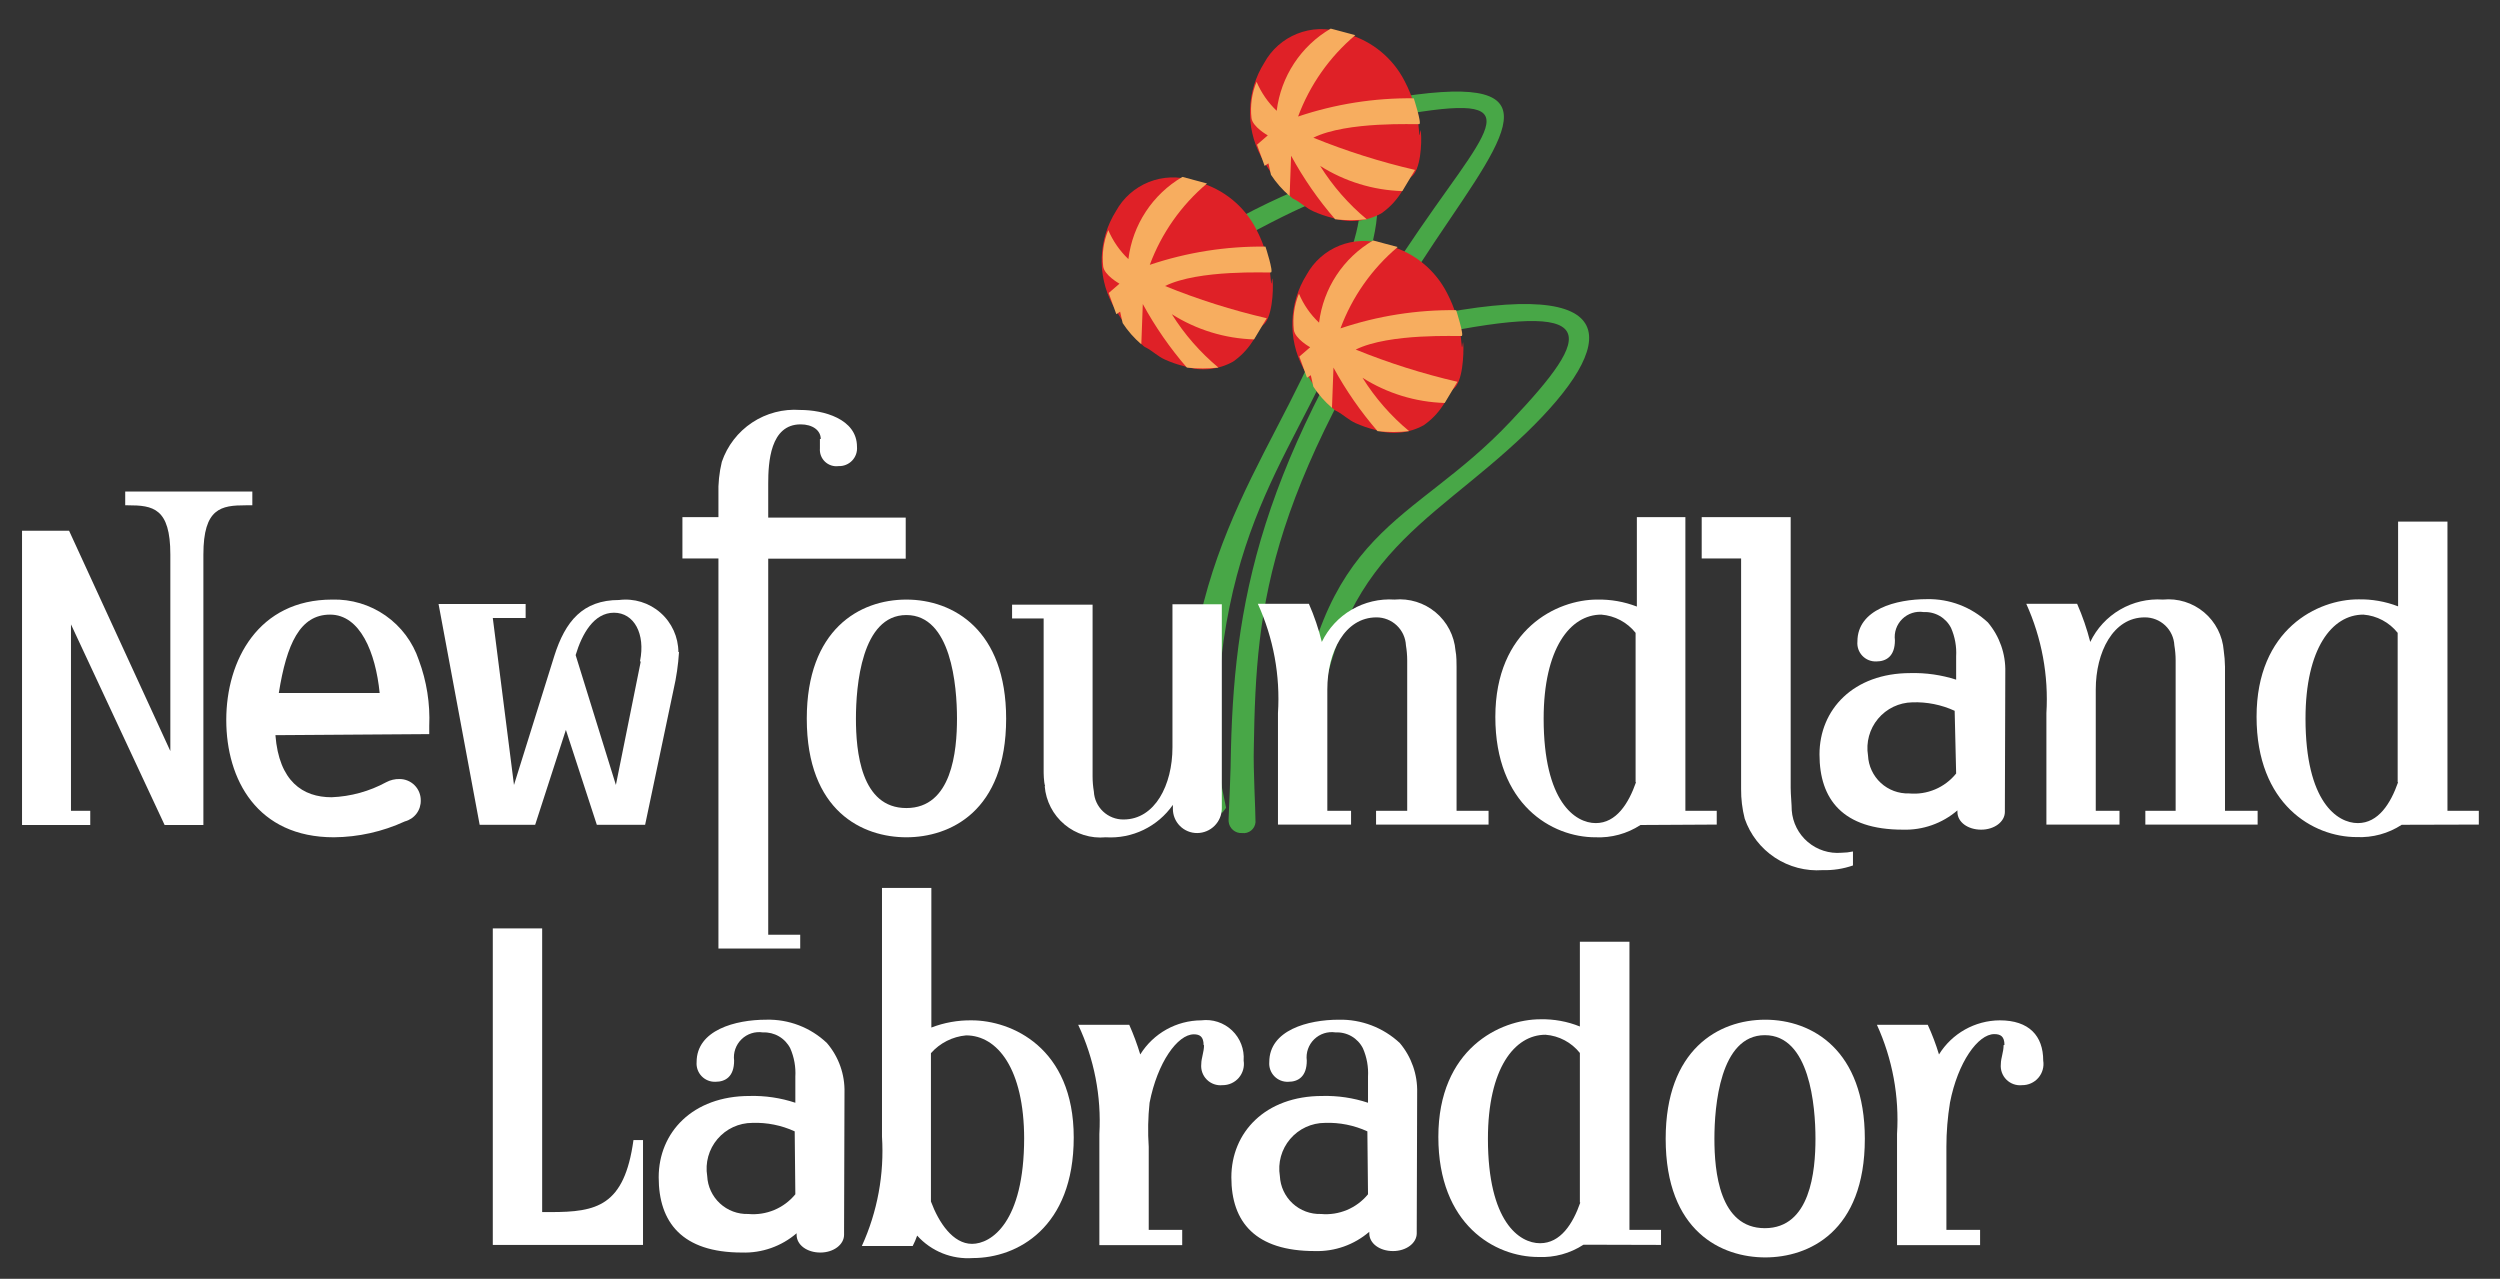
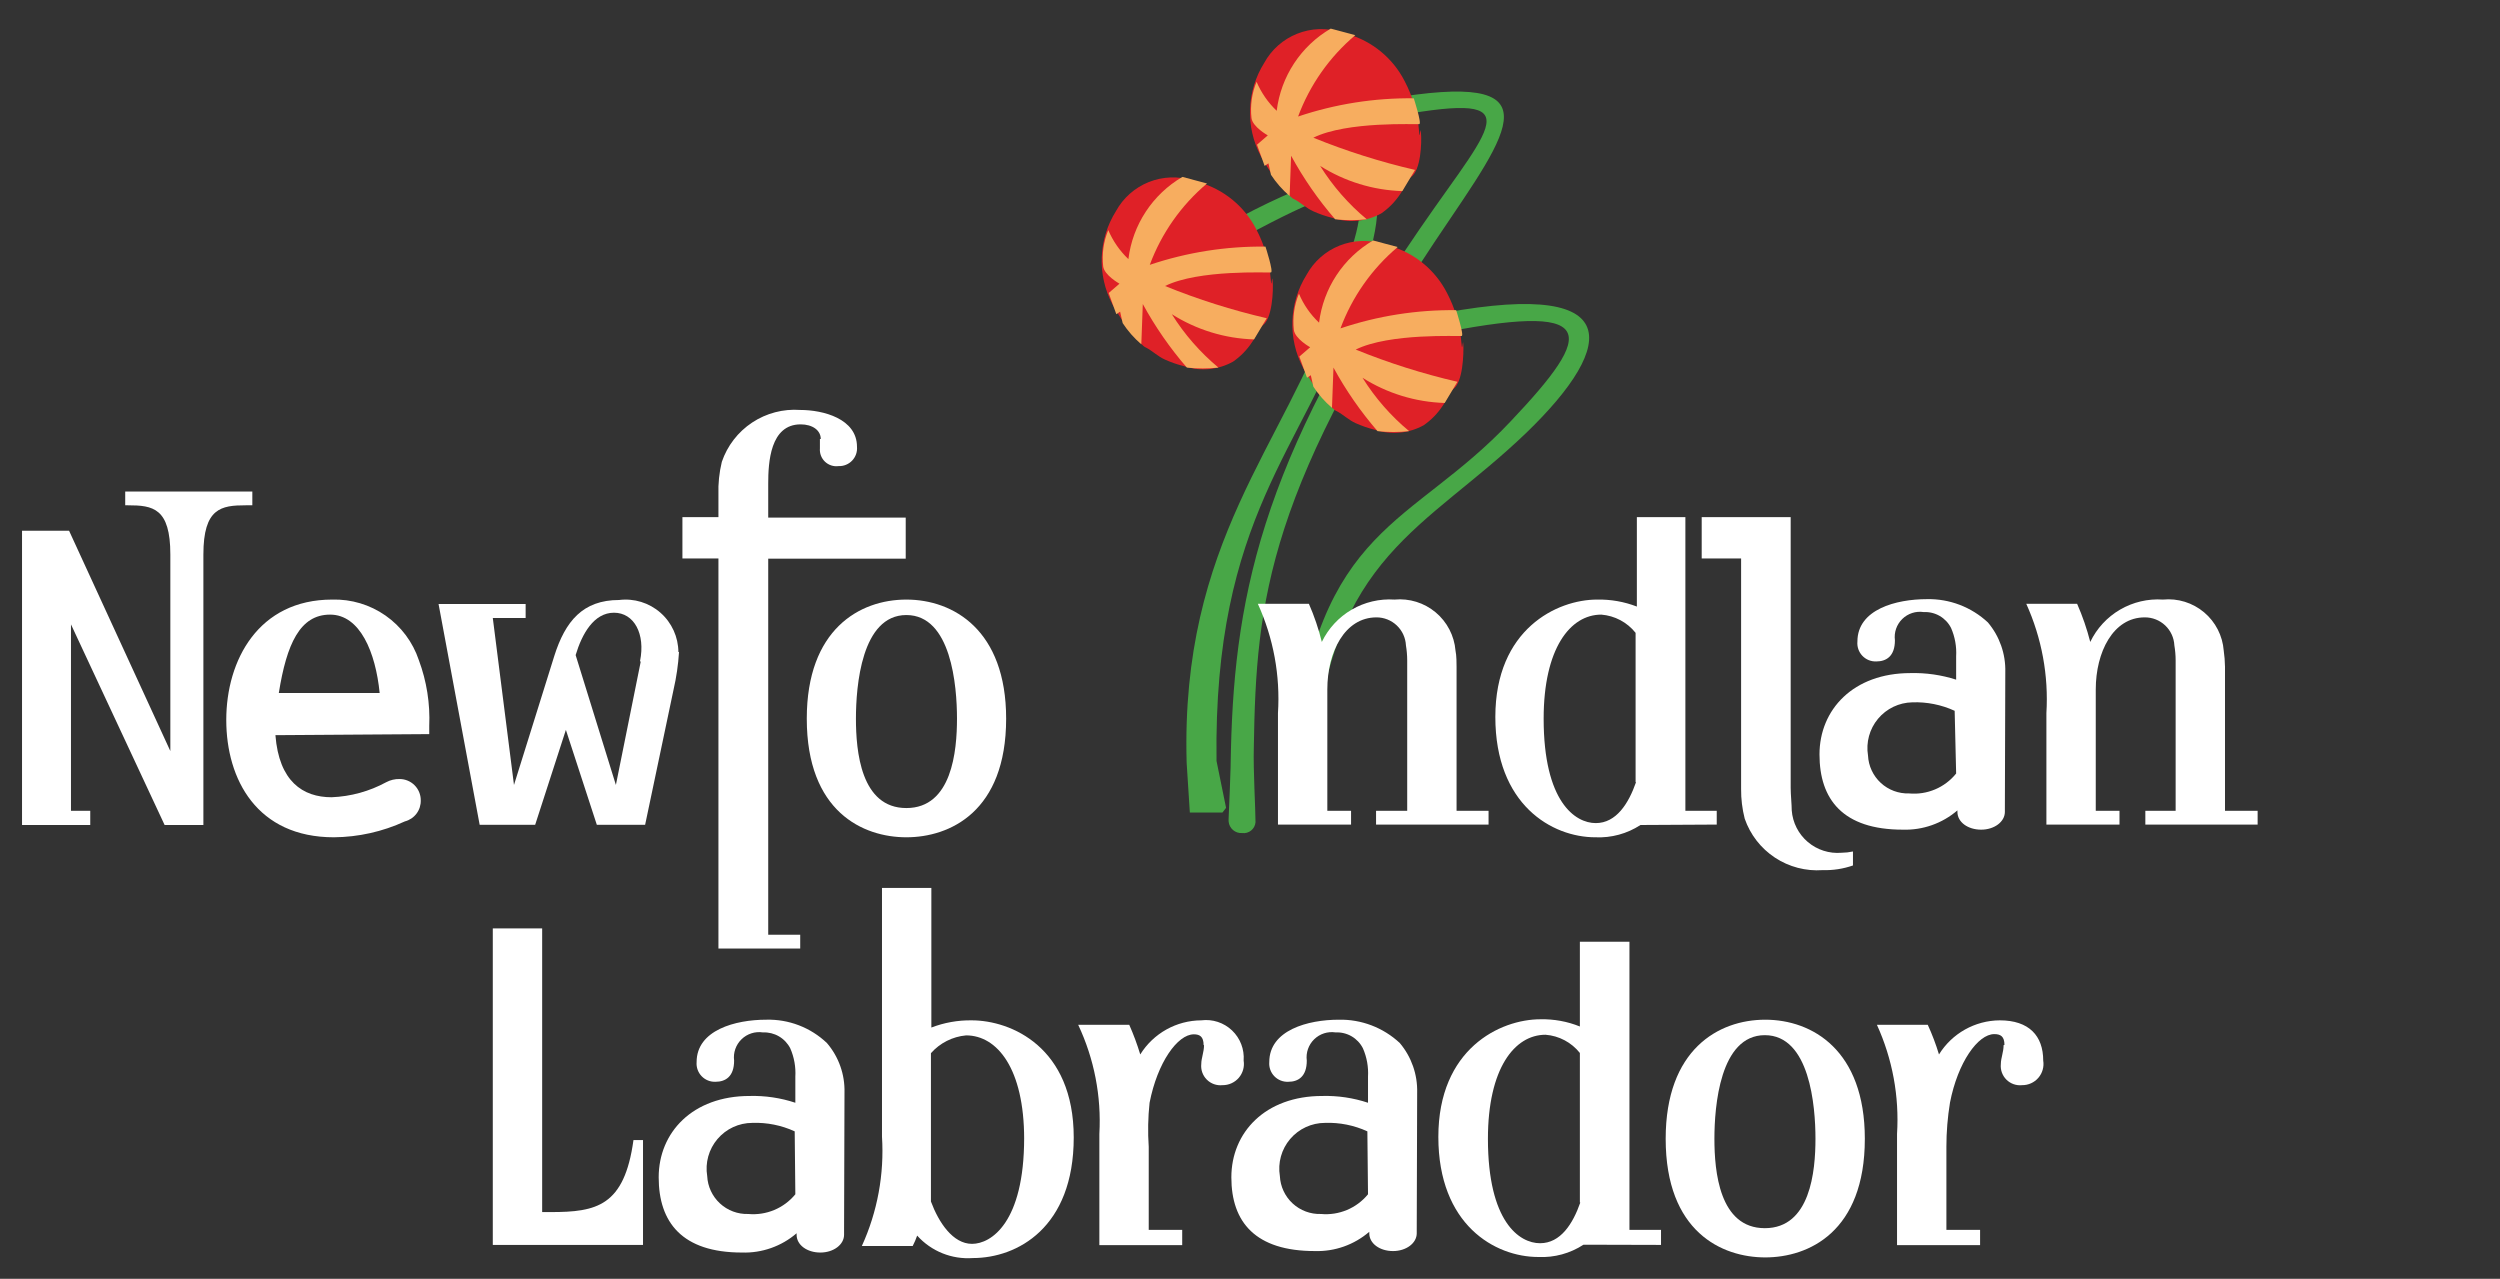
<svg xmlns="http://www.w3.org/2000/svg" id="Layer_1" data-name="Layer 1" viewBox="0 0 118 60.36">
  <rect x="0" y="0" width="118" height="60.36" fill="#333333" stroke="none" />
  <defs>
    <style>.cls-1{fill:none;}.cls-2{clip-path:url(#clip-path);}.cls-3{fill:#48a747;}.cls-4{clip-path:url(#clip-path-2);}.cls-5{clip-path:url(#clip-path-3);}.cls-6{clip-path:url(#clip-path-4);}.cls-7{fill:#df2127;}.cls-8{clip-path:url(#clip-path-5);}.cls-9{fill:#f7ad5f;}.cls-10{clip-path:url(#clip-path-6);}.cls-11{fill:#fff;}.cls-12{clip-path:url(#clip-path-7);}.cls-13{clip-path:url(#clip-path-8);}.cls-14{clip-path:url(#clip-path-9);}.cls-15{clip-path:url(#clip-path-10);}.cls-16{clip-path:url(#clip-path-11);}.cls-17{clip-path:url(#clip-path-12);}.cls-18{clip-path:url(#clip-path-13);}.cls-19{clip-path:url(#clip-path-14);}.cls-20{clip-path:url(#clip-path-15);}.cls-21{clip-path:url(#clip-path-16);}.cls-22{clip-path:url(#clip-path-17);}.cls-23{clip-path:url(#clip-path-18);}.cls-24{clip-path:url(#clip-path-19);}.cls-25{clip-path:url(#clip-path-20);}.cls-26{clip-path:url(#clip-path-21);}.cls-27{clip-path:url(#clip-path-22);}.cls-28{clip-path:url(#clip-path-23);}.cls-29{clip-path:url(#clip-path-24);}.cls-30{clip-path:url(#clip-path-25);}.cls-31{clip-path:url(#clip-path-26);}.cls-32{clip-path:url(#clip-path-27);}.cls-33{clip-path:url(#clip-path-28);}.cls-34{clip-path:url(#clip-path-29);}</style>
    <clipPath id="clip-path" transform="translate(-228.74 -234.95)">
      <path class="cls-1" d="M288,273.76c0-.65-.11-2.43-.08-3.53.11-7,.65-12.28,9.3-25,3.29-4.85,4.73-7.2-4.66-5.3l.19.85c8-1.61,7-.68,3.73,3.93-8,11.35-9.46,18-9.64,25.64,0,.82-.11,3.25-.11,3.25v.12a.6.6,0,0,0,.64.55A.56.56,0,0,0,288,273.76Z" />
    </clipPath>
    <clipPath id="clip-path-2" transform="translate(-228.74 -234.95)">
      <path class="cls-1" d="M290.78,270.82c.74-9.67,5.26-10.88,10-15.44,4.35-4.2,4.8-7.45-4.71-5.5l.18.89c8.15-1.68,7.78-.14,3.79,4.07-4.7,5-9.08,4.82-10.26,15.66-.24,2.21.84,2.73.84,2.73l.6.07a5.3,5.3,0,0,1-.43-2.48" />
    </clipPath>
    <clipPath id="clip-path-3" transform="translate(-228.74 -234.95)">
      <path class="cls-1" d="M286.16,270.87c-.16-11.56,4.14-14.76,6.39-21.31,2-5.74,2.39-8.59-6.11-3.91l.43.8c7.28-4,6.71-2.71,4.81,2.81-2.31,6.74-7.23,11.21-6.93,21.7l.15,2.34h1.54l.17-.22-.45-2.21" />
    </clipPath>
    <clipPath id="clip-path-4" transform="translate(-228.74 -234.95)">
      <path class="cls-1" d="M288.72,248.15a6.06,6.06,0,0,0-.68-2.37,4.39,4.39,0,0,0-2.72-2.23.36.36,0,0,1-.28-.08,3.07,3.07,0,0,0-3.63,1.45,4.41,4.41,0,0,0-.16,4.4l0,0a12.72,12.72,0,0,0,.91,1.39c-.26-.4.2.24.33.35l0,0s.22.26.35.3c0,0,0,0,0,0,.29.15.55.41.88.56a5.39,5.39,0,0,0,.93.32,2.87,2.87,0,0,0,2.29-.22,3.35,3.35,0,0,0,.89-.91c.15-.2.35-.71.5-.8.46-.29.52-1.66.48-2.09S288.76,248.71,288.72,248.15Z" />
    </clipPath>
    <clipPath id="clip-path-5" transform="translate(-228.74 -234.95)">
      <path class="cls-1" d="M282,247.18a5.23,5.23,0,0,1,2.55-3.88l1.16.31a9.23,9.23,0,0,0-2.7,3.84,16.5,16.5,0,0,1,5.46-.86s.39,1.2.26,1.22-3.41-.15-5,.64a31.86,31.86,0,0,0,4.8,1.52l-.6,1a7.68,7.68,0,0,1-3.88-1.19,10.55,10.55,0,0,0,2.2,2.52,6.74,6.74,0,0,1-1.49,0,17,17,0,0,1-2.08-3s-.07,1.92-.07,1.9a4.7,4.7,0,0,1-.88-1l-.12-.54-.18.12-.36-1,.51-.44s-.72-.4-.77-.82a3.48,3.48,0,0,1,.24-1.71A4.13,4.13,0,0,0,282,247.18Z" />
    </clipPath>
    <clipPath id="clip-path-6" transform="translate(-228.74 -234.95)">
      <path class="cls-1" d="M252,293.71h7.09v-4.95h-.45c-.43,3.13-1.75,3.4-3.91,3.4h-.4V278.77H252Z" />
    </clipPath>
    <clipPath id="clip-path-7" transform="translate(-228.74 -234.95)">
      <path class="cls-1" d="M277.08,288.66c0,4-1.56,5-2.46,5s-1.57-1-1.94-2v-7a2.52,2.52,0,0,1,1.66-.84c1.47,0,2.74,1.57,2.74,4.89m-6.71-.11a10.81,10.81,0,0,1-.95,5.16h2.4a3.61,3.61,0,0,0,.21-.49,3.22,3.22,0,0,0,2.63,1.06c2.09,0,4.76-1.43,4.76-5.69s-2.95-5.53-4.82-5.53a5.1,5.1,0,0,0-1.9.34v-6.59h-2.33Z" />
    </clipPath>
    <clipPath id="clip-path-8" transform="translate(-228.74 -234.95)">
      <path class="cls-1" d="M285.57,284.28c0,.33-.13.61-.13.89a.91.91,0,0,0,1,1,1,1,0,0,0,1-1.16,1.78,1.78,0,0,0-2-1.9,3.41,3.41,0,0,0-2.88,1.61,11.94,11.94,0,0,0-.52-1.4h-2.41a10.67,10.67,0,0,1,1,5.15v5.25h3.91V293h-1.58v-3.92A11.87,11.87,0,0,1,283,287c.37-1.9,1.32-3.23,2.09-3.23.28,0,.46.11.46.51" />
    </clipPath>
    <clipPath id="clip-path-9" transform="translate(-228.74 -234.95)">
      <path class="cls-1" d="M307.14,293.71V293h-1.49V279.4h-2.34v4a4.71,4.71,0,0,0-1.86-.34c-1.91,0-4.82,1.4-4.82,5.55s2.67,5.67,4.72,5.67a3.59,3.59,0,0,0,2.13-.58Zm-3.81-2c-.35,1-.93,1.92-1.9,1.92s-2.46-1-2.46-4.93c0-3.31,1.25-4.91,2.72-4.91a2.3,2.3,0,0,1,1.62.86v7.06Z" />
    </clipPath>
    <clipPath id="clip-path-10" transform="translate(-228.74 -234.95)">
      <path class="cls-1" d="M316.76,288.7c0-4.18-2.48-5.62-4.7-5.62s-4.7,1.42-4.7,5.62c0,4.39,2.65,5.6,4.7,5.6s4.7-1.21,4.7-5.6m-2.33,0c0,1.53-.24,4.22-2.39,4.22s-2.38-2.69-2.38-4.22.26-4.89,2.38-4.89,2.39,3.34,2.39,4.89" />
    </clipPath>
    <clipPath id="clip-path-11" transform="translate(-228.74 -234.95)">
      <path class="cls-1" d="M323.31,284.28c0,.33-.13.61-.13.89a.91.91,0,0,0,1,1,1,1,0,0,0,1-1.16c0-1.17-.67-1.9-2.05-1.9a3.4,3.4,0,0,0-2.87,1.61,10.86,10.86,0,0,0-.53-1.4h-2.4a10.79,10.79,0,0,1,.95,5.15v5.25h3.92V293h-1.59v-3.92a12.91,12.91,0,0,1,.17-2.09c.37-1.9,1.32-3.23,2.09-3.23.3,0,.48.11.48.51" />
    </clipPath>
    <clipPath id="clip-path-12" transform="translate(-228.74 -234.95)">
      <path class="cls-1" d="M240.31,258.8h.34v-.65h-6v.65h.13c1.18,0,2,.13,2,2.32v9.28L232,260h-2.22v13.89H233v-.67h-.91v-8.8l4.42,9.47h1.83V261.12c0-2.19.84-2.32,2-2.32" />
    </clipPath>
    <clipPath id="clip-path-13" transform="translate(-228.74 -234.95)">
      <path class="cls-1" d="M249,269.6v-.38a7.93,7.93,0,0,0-.49-3.11,4.19,4.19,0,0,0-4.09-2.86c-3.48,0-5,2.86-5,5.68s1.46,5.54,5.08,5.54a8.17,8.17,0,0,0,3.35-.75,1,1,0,0,0,.75-1,1,1,0,0,0-1-1,1.28,1.28,0,0,0-.63.15,5.88,5.88,0,0,1-2.58.71c-1.36,0-2.48-.75-2.65-2.93Zm-2.37-1.94H241.9c.37-2.32,1-3.7,2.42-3.7s2.15,1.79,2.34,3.7" />
    </clipPath>
    <clipPath id="clip-path-14" transform="translate(-228.74 -234.95)">
      <path class="cls-1" d="M260.76,265.73a2.49,2.49,0,0,0-2.8-2.46c-1.71,0-2.54,1-3.06,2.65L253,272l-1-7.88h1.55v-.66h-4.11l1.94,10.42H254l1.45-4.48,1.46,4.48h2.28l1.34-6.37a11,11,0,0,0,.26-1.79m-1.81.47L257.81,272l-1.9-6.13c.3-1,.86-2,1.81-2s1.49,1,1.23,2.28" />
    </clipPath>
    <clipPath id="clip-path-15" transform="translate(-228.74 -234.95)">
      <path class="cls-1" d="M267.44,255.67c0,.18,0,.26,0,.44a.78.78,0,0,0,.88.84.84.84,0,0,0,.87-.91c0-1.33-1.6-1.74-2.68-1.74a3.63,3.63,0,0,0-3.7,2.45,5.8,5.8,0,0,0-.16,1.55v1.06h-1.7v1.95h1.7v18.41h3.86v-.65H265V261.32h6.49v-1.94H265v-1.6c0-1,.09-2.8,1.53-2.8.56,0,.95.28.95.69" />
    </clipPath>
    <clipPath id="clip-path-16" transform="translate(-228.74 -234.95)">
      <path class="cls-1" d="M276.23,268.87c0-4.18-2.49-5.62-4.71-5.62s-4.7,1.42-4.7,5.62c0,4.39,2.65,5.6,4.7,5.6s4.71-1.21,4.71-5.6m-2.32,0c0,1.53-.24,4.22-2.39,4.22s-2.38-2.69-2.38-4.22.26-4.89,2.38-4.89,2.39,3.34,2.39,4.89" />
    </clipPath>
    <clipPath id="clip-path-17" transform="translate(-228.74 -234.95)">
      <path class="cls-1" d="M278.05,272.06a2.64,2.64,0,0,0,2.88,2.41,3.59,3.59,0,0,0,3.17-1.53v.17a1.14,1.14,0,0,0,1.15,1.16,1.17,1.17,0,0,0,1.16-1.16v-9.64h-2.33v6.76c0,1.76-.82,3.4-2.31,3.4a1.39,1.39,0,0,1-1.4-1.32,4.34,4.34,0,0,1-.06-.71v-8.11h-3.8v.65H278v7.18c0,.11,0,.52.07.74" />
    </clipPath>
    <clipPath id="clip-path-18" transform="translate(-228.74 -234.95)">
      <path class="cls-1" d="M297.49,273.22v-6.8c0-.13,0-.54-.05-.76a2.64,2.64,0,0,0-2.88-2.41,3.55,3.55,0,0,0-3.43,2,11,11,0,0,0-.61-1.8h-2.41a10.79,10.79,0,0,1,.95,5.16v5.26h3.45v-.65h-1.12v-5.73c0-1.76.82-3.4,2.32-3.4a1.39,1.39,0,0,1,1.39,1.32,4.34,4.34,0,0,1,.06.71v7.1h-1.47v.65H299v-.65Z" />
    </clipPath>
    <clipPath id="clip-path-19" transform="translate(-228.74 -234.95)">
      <path class="cls-1" d="M309.77,273.87v-.65h-1.48V259.36H306v4.22a4.93,4.93,0,0,0-1.88-.33c-1.89,0-4.8,1.4-4.8,5.54s2.67,5.68,4.72,5.68a3.59,3.59,0,0,0,2.13-.58Zm-3.81-2c-.35,1-.93,1.93-1.9,1.93s-2.46-1-2.46-4.93c0-3.31,1.25-4.91,2.72-4.91a2.3,2.3,0,0,1,1.62.86v7.05Z" />
    </clipPath>
    <clipPath id="clip-path-20" transform="translate(-228.74 -234.95)">
      <path class="cls-1" d="M313.26,272.14V259.36h-4.2v1.95h1.86v10.88a5.48,5.48,0,0,0,.17,1.4,3.62,3.62,0,0,0,3.68,2.43,4,4,0,0,0,1.43-.22v-.66a2.72,2.72,0,0,1-.54.06,2.17,2.17,0,0,1-2.35-2c0-.26-.05-.75-.05-1.06" />
    </clipPath>
    <clipPath id="clip-path-21" transform="translate(-228.74 -234.95)">
      <path class="cls-1" d="M333.76,273.22v-6.8a5.86,5.86,0,0,0-.06-.76,2.62,2.62,0,0,0-2.87-2.41,3.54,3.54,0,0,0-3.43,2,11.55,11.55,0,0,0-.62-1.8h-2.4a10.91,10.91,0,0,1,.95,5.16v5.26h3.45v-.65h-1.12v-5.73c0-1.76.82-3.4,2.31-3.4a1.39,1.39,0,0,1,1.4,1.32,4.34,4.34,0,0,1,.06.71v7.1H330v.65h5.3v-.65Z" />
    </clipPath>
    <clipPath id="clip-path-22" transform="translate(-228.74 -234.95)">
      <path class="cls-1" d="M345.74,273.87v-.65h-1.48V259.57h-2.33v4a4.93,4.93,0,0,0-1.88-.33c-1.91,0-4.8,1.4-4.8,5.54s2.67,5.68,4.72,5.68a3.59,3.59,0,0,0,2.13-.58Zm-3.81-2c-.35,1-.93,1.93-1.9,1.93s-2.47-1-2.47-4.93c0-3.31,1.25-4.91,2.73-4.91a2.3,2.3,0,0,1,1.62.86v7.05Z" />
    </clipPath>
    <clipPath id="clip-path-23" transform="translate(-228.74 -234.95)">
      <path class="cls-1" d="M321.07,271.46a2.55,2.55,0,0,1-2.22.94,1.88,1.88,0,0,1-1.94-1.79A2.16,2.16,0,0,1,319,268.1a4.42,4.42,0,0,1,2,.4Zm2.32-4.79a3.49,3.49,0,0,0-.82-2.34,4.09,4.09,0,0,0-2.88-1.1c-1.45,0-3.28.48-3.28,2a.86.86,0,0,0,.89.94c.47,0,.88-.24.88-1a1.19,1.19,0,0,1,1.36-1.33,1.37,1.37,0,0,1,1.29.75,2.92,2.92,0,0,1,.24,1.34v1.1a6.51,6.51,0,0,0-2.16-.31c-2.69,0-4.29,1.72-4.29,3.84s1.1,3.55,3.93,3.55a3.77,3.77,0,0,0,2.58-.91v.07c0,.49.5.84,1.12.84s1.12-.37,1.12-.84v-.15h0Z" />
    </clipPath>
    <clipPath id="clip-path-24" transform="translate(-228.74 -234.95)">
      <path class="cls-1" d="M266.28,291.32a2.57,2.57,0,0,1-2.22.93,1.88,1.88,0,0,1-1.94-1.79,2.16,2.16,0,0,1,2.13-2.51,4.42,4.42,0,0,1,2,.4Zm2.32-4.8a3.45,3.45,0,0,0-.83-2.34,4,4,0,0,0-2.87-1.1c-1.45,0-3.28.49-3.28,2a.86.86,0,0,0,.89.93c.47,0,.88-.24.88-1a1.19,1.19,0,0,1,1.36-1.33,1.38,1.38,0,0,1,1.29.75,2.92,2.92,0,0,1,.24,1.34V287a6.33,6.33,0,0,0-2.16-.32c-2.69,0-4.29,1.72-4.29,3.84s1.1,3.55,3.93,3.55a3.77,3.77,0,0,0,2.58-.91v.07c0,.49.5.84,1.12.84s1.12-.37,1.12-.84V293h0Z" />
    </clipPath>
    <clipPath id="clip-path-25" transform="translate(-228.74 -234.95)">
      <path class="cls-1" d="M293.31,291.32a2.57,2.57,0,0,1-2.22.93,1.88,1.88,0,0,1-1.94-1.79,2.16,2.16,0,0,1,2.13-2.51,4.42,4.42,0,0,1,2,.4Zm2.32-4.8a3.49,3.49,0,0,0-.82-2.34,4.09,4.09,0,0,0-2.88-1.1c-1.45,0-3.28.49-3.28,2a.86.86,0,0,0,.9.93c.46,0,.87-.24.87-1a1.19,1.19,0,0,1,1.36-1.33,1.37,1.37,0,0,1,1.29.75,2.92,2.92,0,0,1,.24,1.34V287a6.33,6.33,0,0,0-2.16-.32c-2.69,0-4.29,1.72-4.29,3.84S288,294,290.8,294a3.76,3.76,0,0,0,2.57-.91v.07c0,.49.5.84,1.12.84s1.12-.37,1.12-.84V293h0Z" />
    </clipPath>
    <clipPath id="clip-path-26" transform="translate(-228.74 -234.95)">
      <path class="cls-1" d="M295.72,241.15a6.06,6.06,0,0,0-.68-2.37,4.39,4.39,0,0,0-2.72-2.23.36.36,0,0,1-.28-.08,3.07,3.07,0,0,0-3.63,1.45,4.41,4.41,0,0,0-.16,4.4l0,0a12.72,12.72,0,0,0,.91,1.39c-.26-.4.2.24.33.35l0,0s.22.26.35.3c0,0,0,0,0,0,.29.15.55.41.88.56a5.39,5.39,0,0,0,.93.32,2.87,2.87,0,0,0,2.29-.22,3.35,3.35,0,0,0,.89-.91c.15-.2.35-.71.5-.8.48-.3.52-1.66.48-2.09S295.76,241.7,295.72,241.15Z" />
    </clipPath>
    <clipPath id="clip-path-27" transform="translate(-228.74 -234.95)">
      <path class="cls-1" d="M289,240.18a5.23,5.23,0,0,1,2.55-3.88l1.16.31a9.23,9.23,0,0,0-2.7,3.84,16.5,16.5,0,0,1,5.46-.86s.39,1.2.26,1.22-3.41-.15-5,.64a31.86,31.86,0,0,0,4.8,1.52l-.6,1a7.68,7.68,0,0,1-3.88-1.19,10.55,10.55,0,0,0,2.2,2.52,6.74,6.74,0,0,1-1.49,0,17,17,0,0,1-2.08-3s-.07,1.92-.07,1.9a4.7,4.7,0,0,1-.88-1l-.12-.54-.18.12-.36-1,.51-.44s-.72-.4-.77-.82a3.48,3.48,0,0,1,.24-1.71A4.13,4.13,0,0,0,289,240.18Z" />
    </clipPath>
    <clipPath id="clip-path-28" transform="translate(-228.74 -234.95)">
      <path class="cls-1" d="M297.72,251.15a6.06,6.06,0,0,0-.68-2.37,4.39,4.39,0,0,0-2.72-2.23.36.36,0,0,1-.28-.08,3.07,3.07,0,0,0-3.63,1.45,4.41,4.41,0,0,0-.16,4.4l0,0a12.72,12.72,0,0,0,.91,1.39c-.26-.4.2.24.33.35l0,0s.22.26.35.3c0,0,0,0,0,0,.29.15.55.41.88.56a5.39,5.39,0,0,0,.93.32,2.87,2.87,0,0,0,2.29-.22,3.35,3.35,0,0,0,.89-.91c.15-.2.35-.71.5-.8.46-.3.5-1.68.48-2.09S297.76,251.7,297.72,251.15Z" />
    </clipPath>
    <clipPath id="clip-path-29" transform="translate(-228.74 -234.95)">
      <path class="cls-1" d="M291,250.18a5.23,5.23,0,0,1,2.55-3.88l1.16.31a9.23,9.23,0,0,0-2.7,3.84,16.5,16.5,0,0,1,5.46-.86s.39,1.2.26,1.22-3.41-.15-5,.64a31.86,31.86,0,0,0,4.8,1.52l-.6,1a7.68,7.68,0,0,1-3.88-1.19,10.55,10.55,0,0,0,2.2,2.52,6.74,6.74,0,0,1-1.49,0,17,17,0,0,1-2.08-3s-.07,1.92-.07,1.9a4.7,4.7,0,0,1-.88-1l-.12-.54-.18.12-.36-1,.51-.44s-.72-.4-.77-.82a3.48,3.48,0,0,1,.24-1.71A4,4,0,0,0,291,250.18Z" />
    </clipPath>
  </defs>
  <g class="cls-2">
    <rect class="cls-3" x="57" y="2.12" width="17.22" height="38.24" />
  </g>
  <g class="cls-4">
    <rect class="cls-3" x="59.79" y="11.99" width="18.04" height="27.37" />
  </g>
  <g class="cls-5">
    <rect class="cls-3" x="54.71" y="5.02" width="12.49" height="34.33" />
  </g>
  <g class="cls-6">
    <rect class="cls-7" x="50.74" y="7" width="10.29" height="11.45" />
  </g>
  <g class="cls-8">
    <rect class="cls-9" x="50.89" y="7.36" width="10.21" height="11.05" />
  </g>
  <g class="cls-10">
    <rect class="cls-11" x="22.26" y="42.82" width="9.09" height="16.94" />
  </g>
  <g class="cls-12">
    <rect class="cls-11" x="39.68" y="40.86" width="12" height="19.48" />
  </g>
  <g class="cls-13">
    <rect class="cls-11" x="49.83" y="47.13" width="9.84" height="12.61" />
  </g>
  <g class="cls-14">
    <rect class="cls-11" x="66.9" y="43.45" width="12.5" height="16.9" />
  </g>
  <g class="cls-15">
    <rect class="cls-11" x="77.63" y="47.13" width="11.4" height="13.22" />
  </g>
  <g class="cls-16">
    <rect class="cls-11" x="87.55" y="47.13" width="9.85" height="12.61" />
  </g>
  <g class="cls-17">
    <rect class="cls-11" y="22.2" width="12.91" height="17.74" />
  </g>
  <g class="cls-18">
    <rect class="cls-11" x="9.76" y="27.3" width="11.53" height="13.22" />
  </g>
  <g class="cls-19">
    <rect class="cls-11" x="19.74" y="27.32" width="13.29" height="12.63" />
  </g>
  <g class="cls-20">
    <rect class="cls-11" x="31.17" y="18.36" width="12.54" height="27.42" />
  </g>
  <g class="cls-21">
    <rect class="cls-11" x="37.09" y="27.3" width="11.4" height="13.22" />
  </g>
  <g class="cls-22">
-     <rect class="cls-11" x="46.77" y="27.52" width="11.91" height="13" />
-   </g>
+     </g>
  <g class="cls-23">
    <rect class="cls-11" x="58.37" y="27.3" width="12.88" height="12.63" />
  </g>
  <g class="cls-24">
    <rect class="cls-11" x="69.55" y="23.42" width="12.48" height="17.11" />
  </g>
  <g class="cls-25">
    <rect class="cls-11" x="79.32" y="23.42" width="9.15" height="18.66" />
  </g>
  <g class="cls-26">
    <rect class="cls-11" x="94.64" y="27.3" width="12.88" height="12.63" />
  </g>
  <g class="cls-27">
-     <rect class="cls-11" x="105.52" y="23.62" width="12.48" height="16.9" />
-   </g>
+     </g>
  <g class="cls-28">
    <rect class="cls-11" x="84.88" y="27.28" width="10.77" height="12.94" />
  </g>
  <g class="cls-29">
    <rect class="cls-11" x="30.09" y="47.13" width="10.77" height="12.94" />
  </g>
  <g class="cls-30">
    <rect class="cls-11" x="57.12" y="47.13" width="10.77" height="12.94" />
  </g>
  <g class="cls-31">
    <rect class="cls-7" x="57.74" width="10.29" height="11.45" />
  </g>
  <g class="cls-32">
    <rect class="cls-9" x="57.89" y="0.36" width="10.21" height="11.05" />
  </g>
  <g class="cls-33">
    <rect class="cls-7" x="59.74" y="10" width="10.29" height="11.45" />
  </g>
  <g class="cls-34">
    <rect class="cls-9" x="59.89" y="10.36" width="10.21" height="11.05" />
  </g>
</svg>